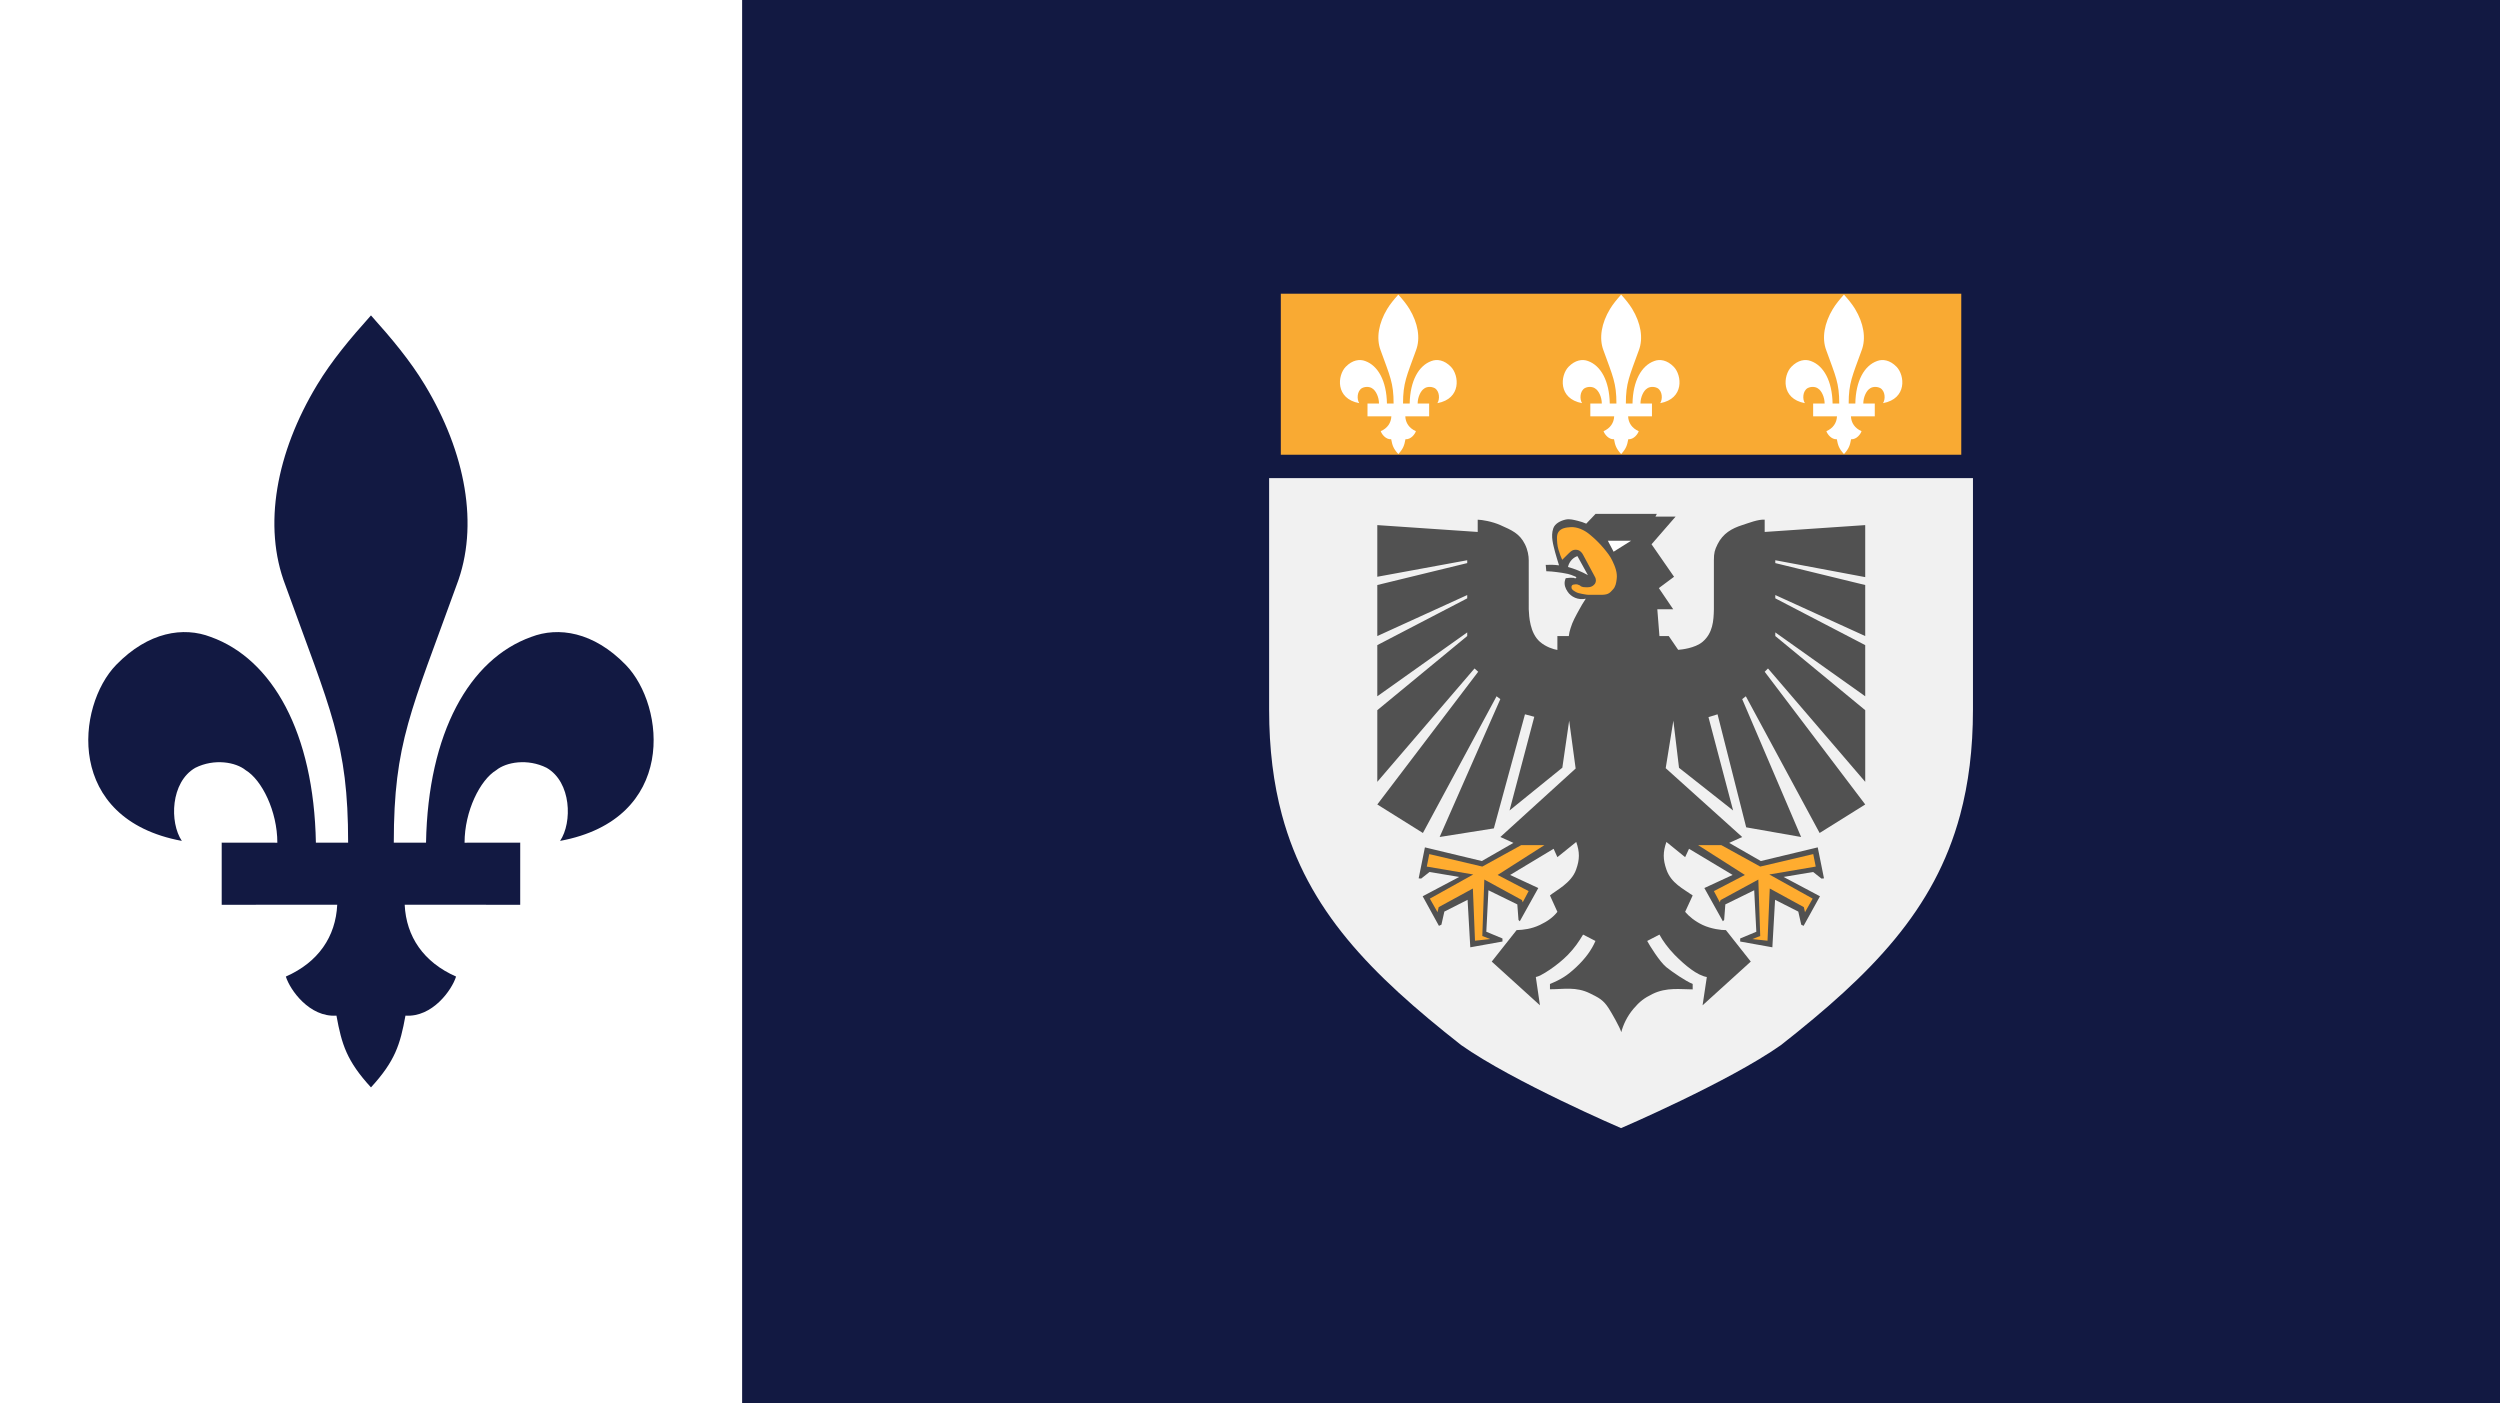
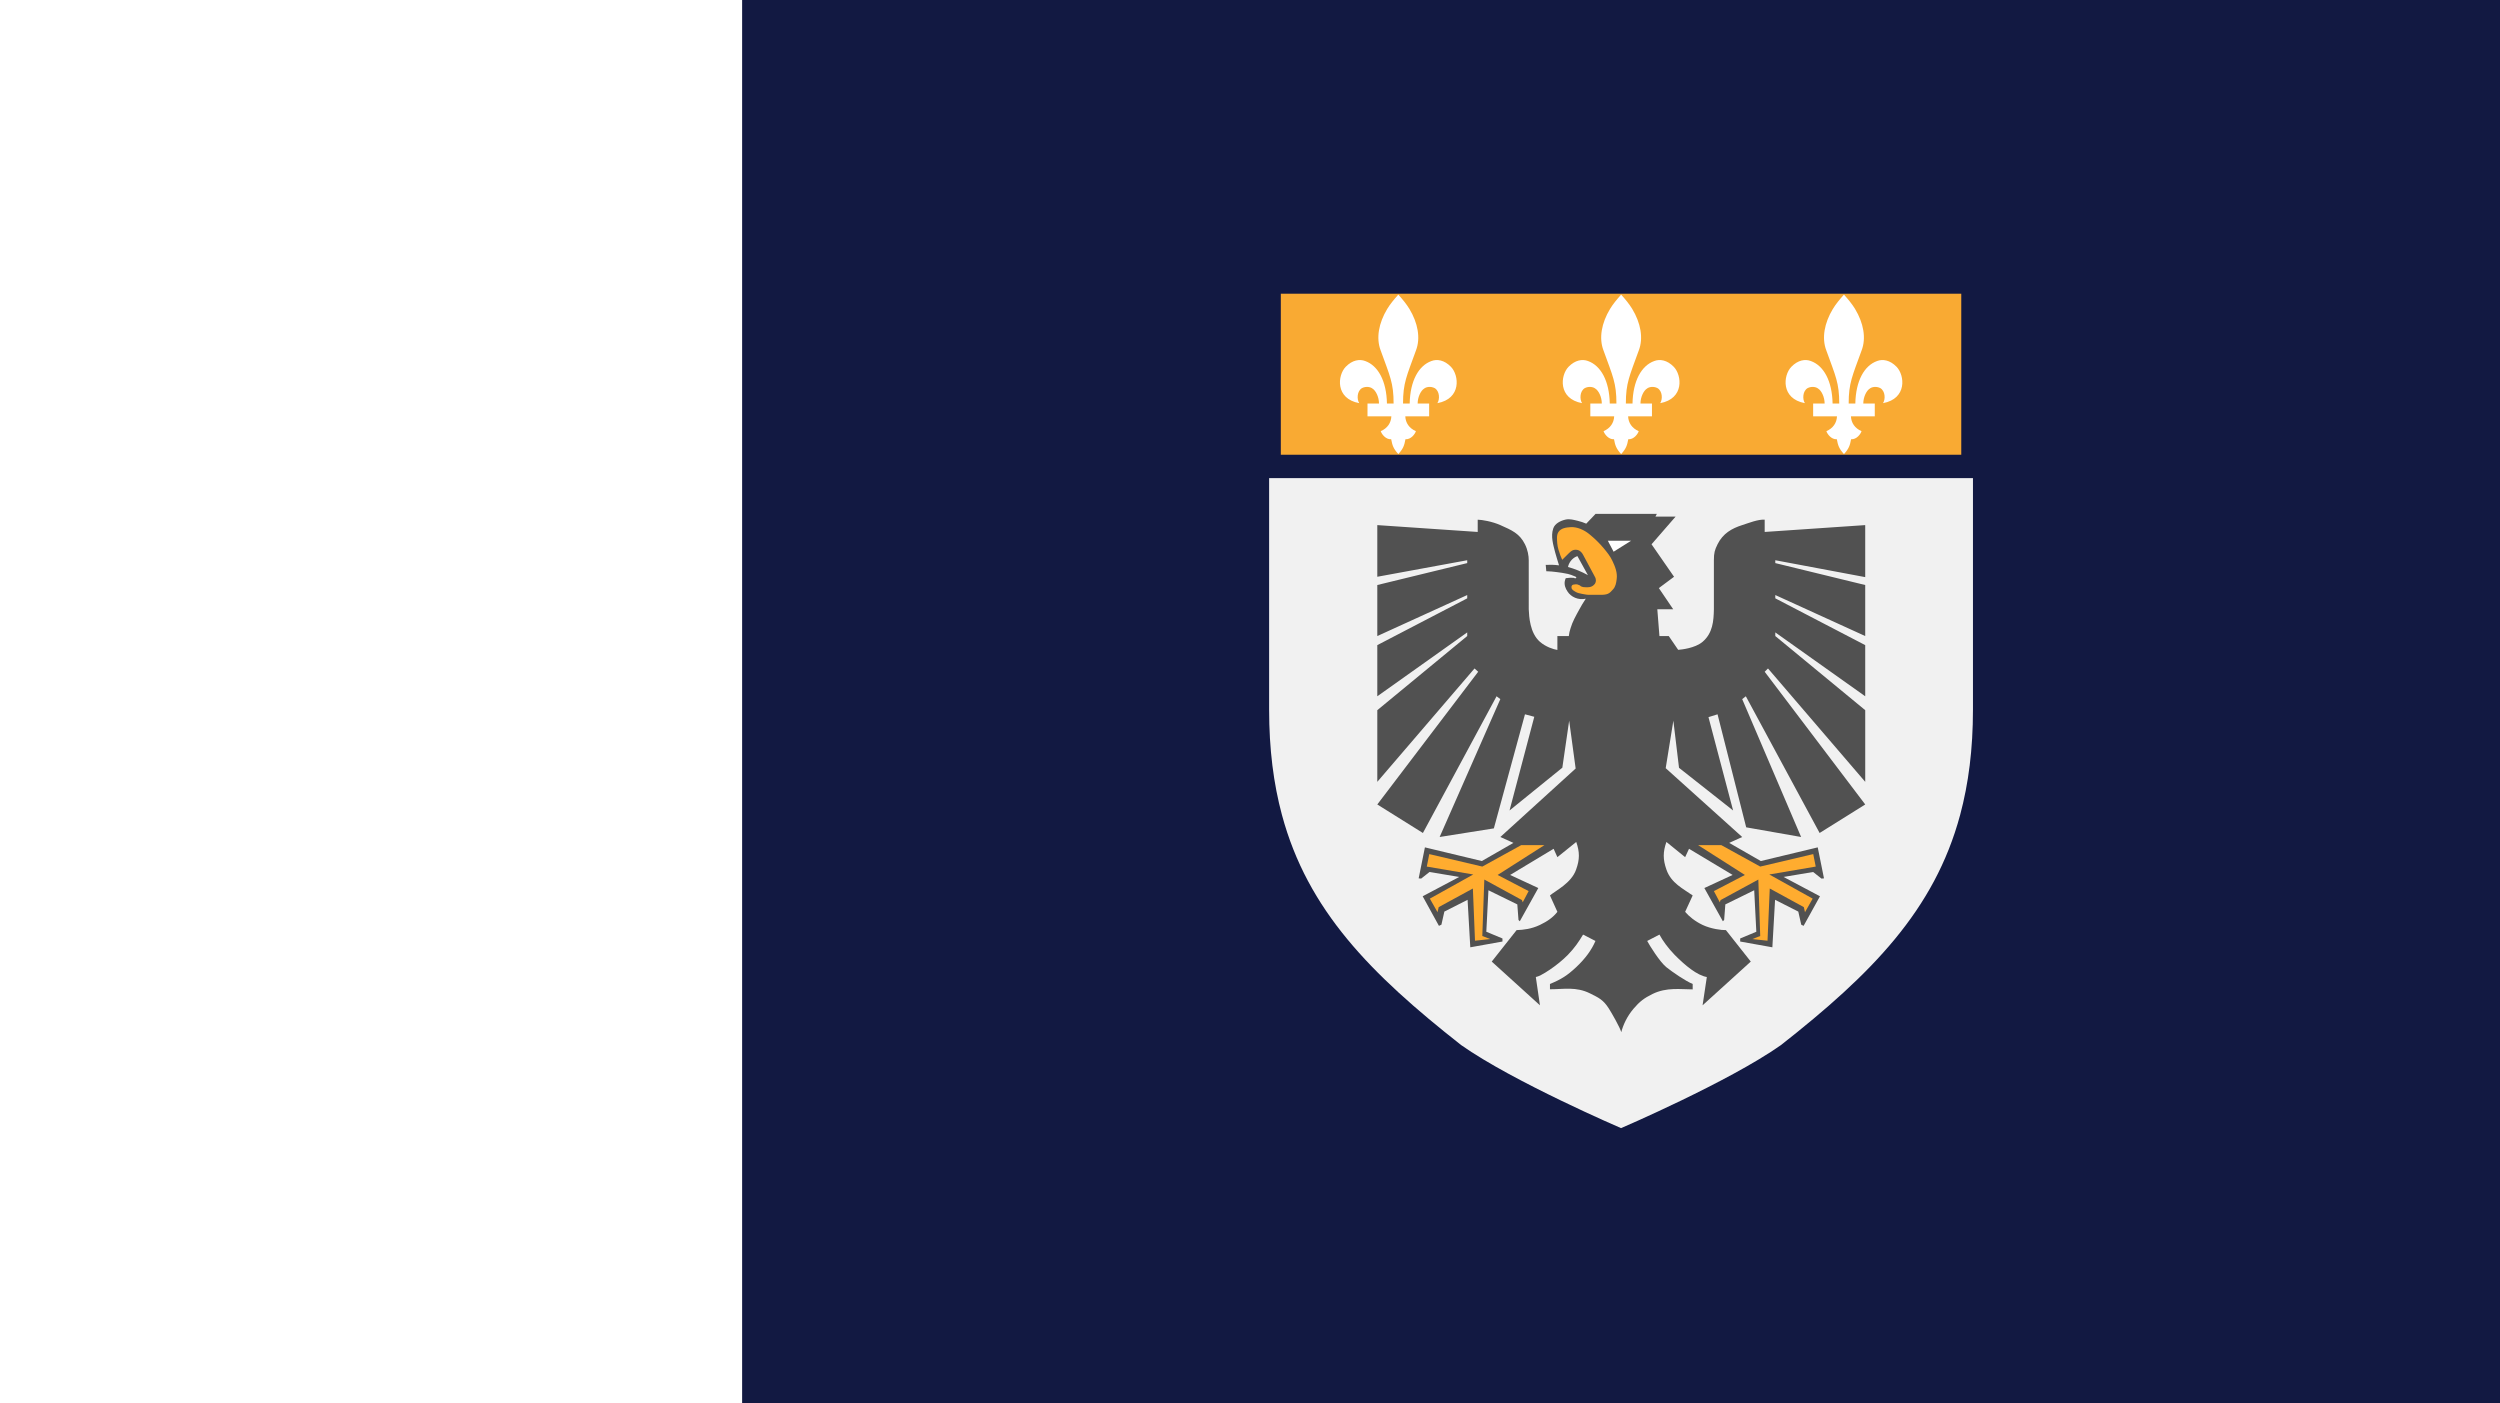
<svg xmlns="http://www.w3.org/2000/svg" xmlns:ns1="http://sodipodi.sourceforge.net/DTD/sodipodi-0.dtd" xmlns:ns2="http://www.inkscape.org/namespaces/inkscape" height="300" width="534.555" version="1.1" id="svg42580" ns1:docname="Lauderdalle Flag.svg" ns2:version="1.2.1 (9c6d41e410, 2022-07-14)" ns2:export-filename="Lauderdalle Flag.png" ns2:export-xdpi="367.79764" ns2:export-ydpi="367.79764" xml:space="preserve">
  <rect width="100%" height="100%" fill="#808080" stroke="none" />
  <defs id="defs42584">
    <clipPath id="artboard_clip_path">
      <path d="m 39,61.5 h 286 v 286 H 39 Z" id="path3120" />
    </clipPath>
    <clipPath id="artboard_clip_path-4">
      <path d="m 39,61.5 h 286 v 286 H 39 Z" id="path5348" />
    </clipPath>
    <clipPath id="artboard_clip_path-2">
-       <path d="m 33.75,63 h 297 V 297 L 243,409.5 H 33.75 Z" id="path21450" />
-     </clipPath>
+       </clipPath>
  </defs>
  <ns1:namedview id="namedview42582" pagecolor="#ffffff" bordercolor="#111111" borderopacity="1" ns2:pageshadow="0" ns2:pageopacity="0" ns2:pagecheckerboard="1" ns2:blackoutopacity="0.0" showgrid="false" ns2:zoom="1.5881618" ns2:cx="274.84605" ns2:cy="170.00787" ns2:window-width="1920" ns2:window-height="1017" ns2:window-x="-8" ns2:window-y="-8" ns2:window-maximized="1" ns2:current-layer="svg42580" ns2:showpageshadow="0" ns2:deskcolor="#d1d1d1" showguides="true" />
  <path d="m 158.674,0 h 375.881 v 300 h -375.881 z" fill="#da291c" id="path42543" style="fill:#121942;fill-opacity:1;stroke-width:0.723" />
  <rect style="fill:#ffffff;fill-rule:evenodd;fill-opacity:1" id="rect15230" width="158.674" height="300" x="0" y="0" />
  <g id="g16700" transform="matrix(0.552,0,0,0.552,18.875,67.441)" style="fill:#121942;fill-opacity:1">
-     <path d="m 182.758,203.555 c 4.805,-7.147 4.396,-22.792 -5.212,-28.315 -7.35,-3.675 -15.651,-2.237 -19.53,0.927 -6.244,3.777 -12.257,15.855 -12.257,28.085 l 21.56,-0.027 -0.006,24.075 -44.747,-0.024 c 0.586,12.383 7.338,22.302 19.904,27.825 -1.618,5.218 -9.195,15.855 -19.602,15.134 -2.054,11.256 -4.007,17.574 -13.364,27.801 -9.363,-10.224 -11.315,-16.546 -13.37,-27.801 -10.406,0.721 -17.984,-9.916 -19.602,-15.134 12.565,-5.523 19.318,-15.442 19.904,-27.825 l -44.75,0.024 v -24.075 l 21.554,0.027 c 0,-12.23 -6.005,-24.308 -12.254,-28.085 -3.878,-3.161 -12.177,-4.599 -19.524,-0.927 -9.614,5.523 -10.027,21.172 -5.221,28.315 -45.399,-8.43 -40.896,-52.274 -25.43,-68.192 12.5,-12.858 26.127,-14.868 36.635,-10.813 23.881,8.561 39.942,37.089 40.722,79.701 h 12.488 c 0,-38.737 -6.74,-51.087 -24.302,-99.74 C 67.508,81.52 72.822,53.093 88.635,26.919 94.298,17.538 101.373,9.07 109.504,0 c 8.125,9.07 15.2,17.538 20.864,26.919 15.813,26.174 21.127,54.601 12.287,77.593 -17.571,48.653 -24.311,61 -24.311,99.74 h 12.488 c 0.78,-42.612 16.848,-71.14 40.722,-79.701 10.508,-4.052 24.144,-2.045 36.638,10.813 15.463,15.918 19.966,59.762 -25.433,68.192 z" id="path3015" style="fill:#121942;fill-opacity:1" />
-   </g>
+     </g>
  <g id="g28358" transform="translate(-49.306)">
    <g id="g28324">
      <path id="rect4873-3-5" style="fill:#f1f1f1;fill-opacity:1;fill-rule:evenodd;stroke:none;stroke-width:22.367;stroke-dasharray:none;stroke-opacity:1;paint-order:markers stroke fill" d="m 320.672,60.301 v 53.092 38.342 c 0,8.429 0.945,15.83 2.741,22.511 5.479,20.376 18.956,34 38.311,49.209 11.124,7.849 34.199,17.763 34.199,17.763 0,0 23.075,-9.914 34.199,-17.763 19.355,-15.209 32.826,-28.833 38.305,-49.209 1.796,-6.681 2.741,-14.083 2.741,-22.511 v -38.342 -53.092 h -75.245 z" />
      <rect style="fill:#f9aa33;fill-opacity:1;fill-rule:evenodd;stroke:#121942;stroke-width:5;stroke-dasharray:none;stroke-opacity:1;paint-order:markers stroke fill" id="rect25457" width="150.497" height="39.432" x="320.672" y="60.301" />
    </g>
    <g id="g28339">
      <g id="g16700-7" transform="matrix(0.114,0,0,0.114,383.458,63)" style="fill:#ffffff;fill-opacity:1">
        <g transform="translate(-252.201,-268.103)" id="g3029-4" style="fill:#ffffff;fill-opacity:1" />
        <path d="m 182.758,203.555 c 4.805,-7.147 4.396,-22.792 -5.212,-28.315 -7.35,-3.675 -15.651,-2.237 -19.53,0.927 -6.244,3.777 -12.257,15.855 -12.257,28.085 l 21.56,-0.027 -0.006,24.075 -44.747,-0.024 c 0.586,12.383 7.338,22.302 19.904,27.825 -1.618,5.218 -9.195,15.855 -19.602,15.134 -2.054,11.256 -4.007,17.574 -13.364,27.801 -9.363,-10.224 -11.315,-16.546 -13.37,-27.801 -10.406,0.721 -17.984,-9.916 -19.602,-15.134 12.565,-5.523 19.318,-15.442 19.904,-27.825 l -44.75,0.024 v -24.075 l 21.554,0.027 c 0,-12.23 -6.005,-24.308 -12.254,-28.085 -3.878,-3.161 -12.177,-4.599 -19.524,-0.927 -9.614,5.523 -10.027,21.172 -5.221,28.315 -45.399,-8.43 -40.896,-52.274 -25.43,-68.192 12.5,-12.858 26.127,-14.868 36.635,-10.813 23.881,8.561 39.942,37.089 40.722,79.701 h 12.488 c 0,-38.737 -6.74,-51.087 -24.302,-99.74 C 67.508,81.52 72.822,53.093 88.635,26.919 94.298,17.538 101.373,9.07 109.504,0 c 8.125,9.07 15.2,17.538 20.864,26.919 15.813,26.174 21.127,54.601 12.287,77.593 -17.571,48.653 -24.311,61 -24.311,99.74 h 12.488 c 0.78,-42.612 16.848,-71.14 40.722,-79.701 10.508,-4.052 24.144,-2.045 36.638,10.813 15.463,15.918 19.966,59.762 -25.433,68.192 z" id="path3015-7" style="fill:#ffffff;fill-opacity:1" />
      </g>
      <g id="g16700-7-8" transform="matrix(0.114,0,0,0.114,335.814,63)" style="fill:#ffffff;fill-opacity:1">
        <g transform="translate(-252.201,-268.103)" id="g3029-4-7" style="fill:#ffffff;fill-opacity:1" />
        <path d="m 182.758,203.555 c 4.805,-7.147 4.396,-22.792 -5.212,-28.315 -7.35,-3.675 -15.651,-2.237 -19.53,0.927 -6.244,3.777 -12.257,15.855 -12.257,28.085 l 21.56,-0.027 -0.006,24.075 -44.747,-0.024 c 0.586,12.383 7.338,22.302 19.904,27.825 -1.618,5.218 -9.195,15.855 -19.602,15.134 -2.054,11.256 -4.007,17.574 -13.364,27.801 -9.363,-10.224 -11.315,-16.546 -13.37,-27.801 -10.406,0.721 -17.984,-9.916 -19.602,-15.134 12.565,-5.523 19.318,-15.442 19.904,-27.825 l -44.75,0.024 v -24.075 l 21.554,0.027 c 0,-12.23 -6.005,-24.308 -12.254,-28.085 -3.878,-3.161 -12.177,-4.599 -19.524,-0.927 -9.614,5.523 -10.027,21.172 -5.221,28.315 -45.399,-8.43 -40.896,-52.274 -25.43,-68.192 12.5,-12.858 26.127,-14.868 36.635,-10.813 23.881,8.561 39.942,37.089 40.722,79.701 h 12.488 c 0,-38.737 -6.74,-51.087 -24.302,-99.74 C 67.508,81.52 72.822,53.093 88.635,26.919 94.298,17.538 101.373,9.07 109.504,0 c 8.125,9.07 15.2,17.538 20.864,26.919 15.813,26.174 21.127,54.601 12.287,77.593 -17.571,48.653 -24.311,61 -24.311,99.74 h 12.488 c 0.78,-42.612 16.848,-71.14 40.722,-79.701 10.508,-4.052 24.144,-2.045 36.638,10.813 15.463,15.918 19.966,59.762 -25.433,68.192 z" id="path3015-7-6" style="fill:#ffffff;fill-opacity:1" />
      </g>
      <g id="g16700-7-2" transform="matrix(0.114,0,0,0.114,431.102,63)" style="fill:#ffffff;fill-opacity:1">
        <g transform="translate(-252.201,-268.103)" id="g3029-4-3" style="fill:#ffffff;fill-opacity:1" />
        <path d="m 182.758,203.555 c 4.805,-7.147 4.396,-22.792 -5.212,-28.315 -7.35,-3.675 -15.651,-2.237 -19.53,0.927 -6.244,3.777 -12.257,15.855 -12.257,28.085 l 21.56,-0.027 -0.006,24.075 -44.747,-0.024 c 0.586,12.383 7.338,22.302 19.904,27.825 -1.618,5.218 -9.195,15.855 -19.602,15.134 -2.054,11.256 -4.007,17.574 -13.364,27.801 -9.363,-10.224 -11.315,-16.546 -13.37,-27.801 -10.406,0.721 -17.984,-9.916 -19.602,-15.134 12.565,-5.523 19.318,-15.442 19.904,-27.825 l -44.75,0.024 v -24.075 l 21.554,0.027 c 0,-12.23 -6.005,-24.308 -12.254,-28.085 -3.878,-3.161 -12.177,-4.599 -19.524,-0.927 -9.614,5.523 -10.027,21.172 -5.221,28.315 -45.399,-8.43 -40.896,-52.274 -25.43,-68.192 12.5,-12.858 26.127,-14.868 36.635,-10.813 23.881,8.561 39.942,37.089 40.722,79.701 h 12.488 c 0,-38.737 -6.74,-51.087 -24.302,-99.74 C 67.508,81.52 72.822,53.093 88.635,26.919 94.298,17.538 101.373,9.07 109.504,0 c 8.125,9.07 15.2,17.538 20.864,26.919 15.813,26.174 21.127,54.601 12.287,77.593 -17.571,48.653 -24.311,61 -24.311,99.74 h 12.488 c 0.78,-42.612 16.848,-71.14 40.722,-79.701 10.508,-4.052 24.144,-2.045 36.638,10.813 15.463,15.918 19.966,59.762 -25.433,68.192 z" id="path3015-7-3" style="fill:#ffffff;fill-opacity:1" />
      </g>
      <g id="g26483" transform="matrix(0.252,0,0,0.252,326.792,95.102)">
        <path d="m 252.7,58.63 -7.9,8.31 c -2.3,-1.03 -4.7,-1.81 -7.2,-2.41 -3.3,-0.78 -6.7,-1.81 -10.2,-1.09 -4.4,0.96 -9.2,3.38 -10.6,7.53 -2.3,6.81 0,13.91 1.6,20.28 1,3.68 2.2,7.48 3.3,11.05 -3.9,-0.5 -7.7,-0.6 -11.3,-0.4 l 0.5,5.4 c 2.9,0 6,0.4 8.6,0.7 3.2,0.4 6.7,0.9 9.8,1.6 2.4,0.6 2.9,0.9 6.4,2.3 0.4,0.2 0.8,0.5 0.6,0.9 -0.1,0.3 -0.4,0.5 -0.7,0.5 -0.5,0 -1.1,-0.2 -1.5,-0.4 -1.1,-0.1 -1.7,-0.1 -2.8,-0.1 -1.3,0.1 -2.6,0.2 -3.9,0.4 -0.4,0.8 -0.6,1.6 -0.8,2.5 -0.6,3.1 0.5,6.2 2.3,8.8 1.5,2.4 3.8,4.2 6.4,5.3 2.8,1.2 6.1,1.5 9.1,0.8 -2,3.1 -4,6.2 -5.7,9.5 -2.7,5 -5.6,10 -7.2,15.5 -0.9,2.9 -1.1,3.7 -1.5,6.7 h -9.7 v 11.8 c -3.4,-0.5 -10,-2.7 -14.8,-6.9 -8.6,-7.5 -9.2,-21.5 -9.5,-27.6 V 97.97 c 0,-3.76 -0.8,-8.67 -3.2,-13.53 -4.6,-9.29 -11.5,-12.09 -20.9,-16.28 -7,-3.11 -15.6,-4.53 -19.2,-4.59 v 10.4 L 67.5,68.16 V 112 l 76.3,-14.03 v 2.43 L 67.5,119 v 43.3 l 76.3,-34.8 v 2.8 L 67.5,170 v 43.4 l 76.3,-54.2 v 3.1 L 67.5,225.2 V 286 l 82.5,-96.2 3.1,2.8 -85.6,112.6 38.7,24.2 62.5,-116 3.2,2.4 -51.5,117 46,-7.3 26.4,-96.8 7.9,2.1 -21,79.5 44.8,-36.3 5.8,-39.9 5.5,40.6 -63.9,58.1 11.1,5 -26.8,15.4 -48.3,-11.6 -5.3,26.3 2.1,0.2 7.1,-5.6 25.2,4.2 -31,16.4 13.8,25.1 2.1,-1 2.5,-11.1 19.7,-10 2.3,40.3 27.3,-4.9 v -2.6 l -13.7,-5.7 1.8,-35.2 24.5,12 1,13.2 1.1,1.1 15.7,-28.2 -23.9,-11.1 36.9,-22.2 3.2,7.1 16,-12.9 c 3,8.6 3,14.8 -0.1,23.4 -4,11.6 -17.6,18 -22.2,22 l 6.3,13.9 c -3.6,4.6 -8.3,8 -14.8,11.1 -7.2,3.4 -13.8,4.2 -19.8,4.4 l -21.1,26.7 40.9,37.1 -3.5,-24 c 4.1,-0.5 18.2,-9.6 27.2,-18.8 5.8,-6 9.1,-10.9 12.9,-17.2 l 10.5,5.4 c -3.2,7.5 -8.5,14.9 -16.4,22.3 -7.5,7 -12.5,10.2 -22.2,14.2 v 4.5 c 11.8,0 22.1,-2.4 34,3.5 7.2,3.6 11.2,5.3 16,12.9 2.3,3.6 9.4,15.9 10.5,20 1.6,-6.1 4.8,-13.3 10.5,-20 5.1,-6 8.9,-8.9 16,-12.4 12,-5.9 23.9,-3.9 34.1,-3.9 v -4.6 c -6.3,-2.6 -17,-10 -22.3,-14.2 -5.7,-4.6 -14.4,-18.7 -16.3,-22.3 l 10.4,-5.4 c 2.8,5.2 7.1,11.2 12.9,17.2 9.1,9.2 19.1,17.4 27.3,18.8 l -3.6,24 40.9,-37.1 -21.1,-26.7 c -3.7,0.1 -12.6,-1 -19.8,-4.4 -6.5,-3.1 -11.6,-7.3 -14.8,-11.1 l 6.4,-13.9 c -8,-5.7 -18.3,-10.4 -22.3,-22 -3,-8.6 -3,-14.8 0,-23.4 l 15.9,12.9 3.3,-7.1 37,22.2 -24,11.1 15.7,28.2 1.1,-1.1 1,-13.2 24.5,-12 1.8,35.2 -13.7,5.7 v 2.6 l 27.3,4.9 2.3,-40.3 19.7,10 2.5,11.1 2,1 13.9,-25.1 -30.9,-16.4 25.1,-4.2 7.1,5.6 2.1,-0.2 -5.3,-26.3 -48.3,11.6 -26.8,-15.4 11,-5 -64.9,-58.4 6.5,-40.3 4.8,40 45.9,36.2 -20.9,-79.2 7.7,-2.4 24.3,95.9 46.6,8.2 -50,-117 3.1,-2.4 62.6,116 38.7,-24.2 -85.3,-112.6 2.8,-2.8 82.5,96.2 v -60.8 l -76.3,-62.9 v -3.1 l 76.3,54.2 V 170 l -76.3,-39.7 v -2.8 l 76.3,34.8 V 119 l -76.3,-18.6 v -2.43 l 76.3,14.33 V 68.16 l -85.3,5.81 v -10.4 c -5.4,-0.49 -13.8,2.91 -19.1,4.59 -8.7,2.79 -16.3,6.99 -20.9,16.28 -2.4,4.86 -3.1,7.33 -3.1,13.53 v 41.63 c -0.2,9.8 -0.9,20.2 -9.6,27.6 -6.5,5.5 -18.2,6.6 -20.7,6.8 l -8,-11.7 h -7.9 l -1.8,-22.7 h 13.5 l -12.2,-18 12.9,-9.6 -19.1,-27.56 20.4,-23.47 h -17.1 l 1.2,-2.34 z m -15.4,35.84 8.9,16.13 c -5.6,-3.1 -11.2,-5.3 -16.9,-6.9 0.5,-2.4 1.7,-4.59 3.4,-6.32 1.3,-1.28 2.8,-2.3 4.6,-2.91 z" id="path26329" style="fill:#515151;fill-opacity:1" />
        <path d="m 224.4,97.6 5.6,-5.54 c 2,-1.99 3.5,-3.07 5.9,-3.01 1.7,0.06 2.9,0.53 4.1,1.56 0.9,0.73 1.6,1.68 2.1,2.71 l 9.8,18.28 c 1.3,1.9 1.5,4.4 0.2,6.4 -0.6,0.8 -1.3,1.4 -2.1,1.9 -1.6,1 -3.4,1 -5.3,1 -1.5,0 -3,-0.1 -4.4,-0.8 -0.4,-0.3 -0.7,-0.7 -1.2,-0.9 -1.1,-0.6 -2.3,-0.9 -3.5,-0.8 -1.2,0.2 -2.6,0.1 -3.1,1.3 -0.3,0.5 -0.3,1 -0.2,1.5 0.1,1.8 1.9,2.6 3.3,3.5 1.7,1.1 3.7,1.4 5.6,1.8 1.8,0.3 3.8,0.8 5.6,0.8 h 11.4 c 5.9,-0.1 7,-2.2 9.3,-4.6 2.2,-2.3 2.7,-5.5 3.1,-8.6 0.8,-5.5 -1.3,-10.8 -3.7,-15.77 -1.8,-3.86 -4.5,-7.17 -7.2,-10.43 -3.9,-4.63 -7.5,-8.13 -12.5,-12.23 -4.2,-3.37 -10.1,-6.14 -15.6,-5.78 -3.8,0.24 -8.1,0.73 -10.4,4.1 -1.8,2.83 -1.2,6.51 -1,9.7 0.3,3.61 1.5,6.98 2.7,10.36 0.5,1.21 1,2.4 1.5,3.55 m 115.3,242.1 h 19.7 l 33,18.2 45,-10.6 2.1,10.6 -39.4,6.7 36.8,20.5 -6.5,11.5 -1,-4.3 -28.9,-15.8 -1.9,44.3 -12.9,-1.4 6.7,-2.6 -1.6,-47.9 -32,17.4 -0.7,1.9 -5,-9.5 26.3,-13.7 z m -130.4,0 h -19.7 l -33,18.2 -45,-10.6 -2.1,10.6 39.4,6.7 -36.8,20.5 6.5,11.5 1,-4.3 29,-15.8 1.8,44.3 12.9,-1.4 -6.7,-2.6 1.7,-47.9 31.9,17.4 0.7,1.9 5,-9.5 -26.3,-13.7 z" fill="#e2001a" id="path26331" style="fill:#ffac2f;fill-opacity:1" />
        <path d="m 263.1,81.4 4.9,9.35 14.9,-9.35 z" fill="#ffffff" id="path26333" />
      </g>
    </g>
  </g>
</svg>